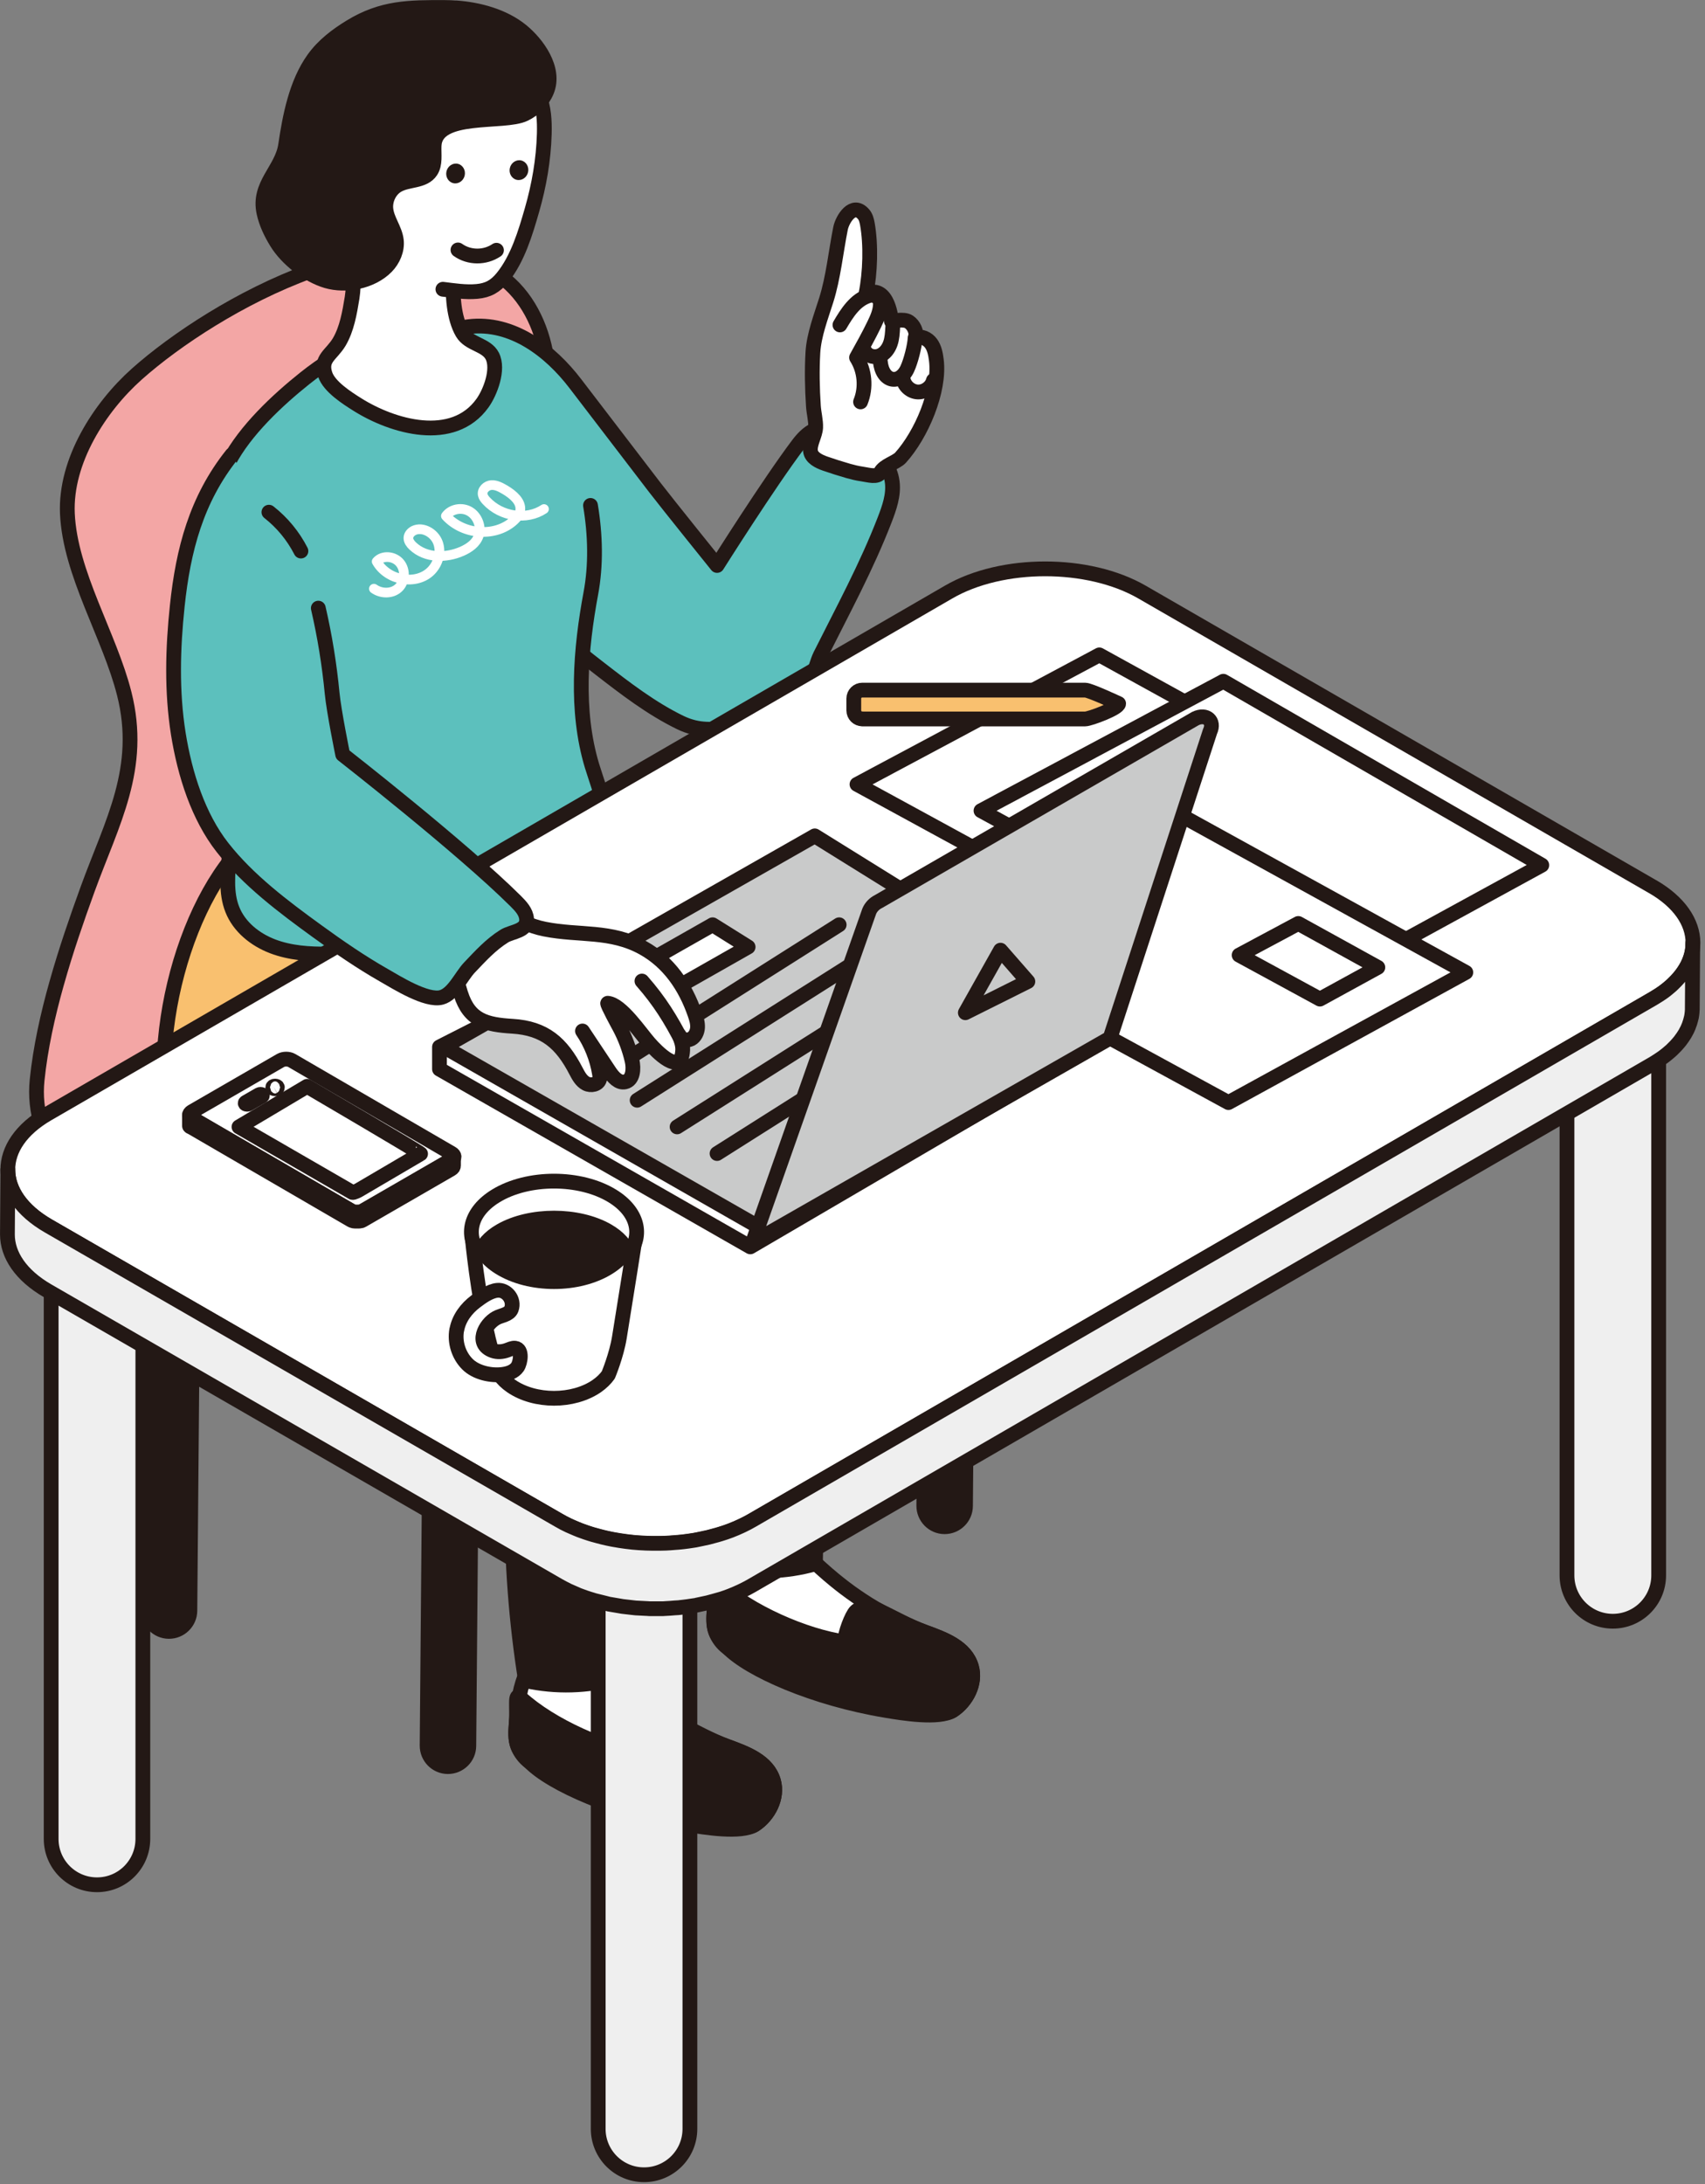
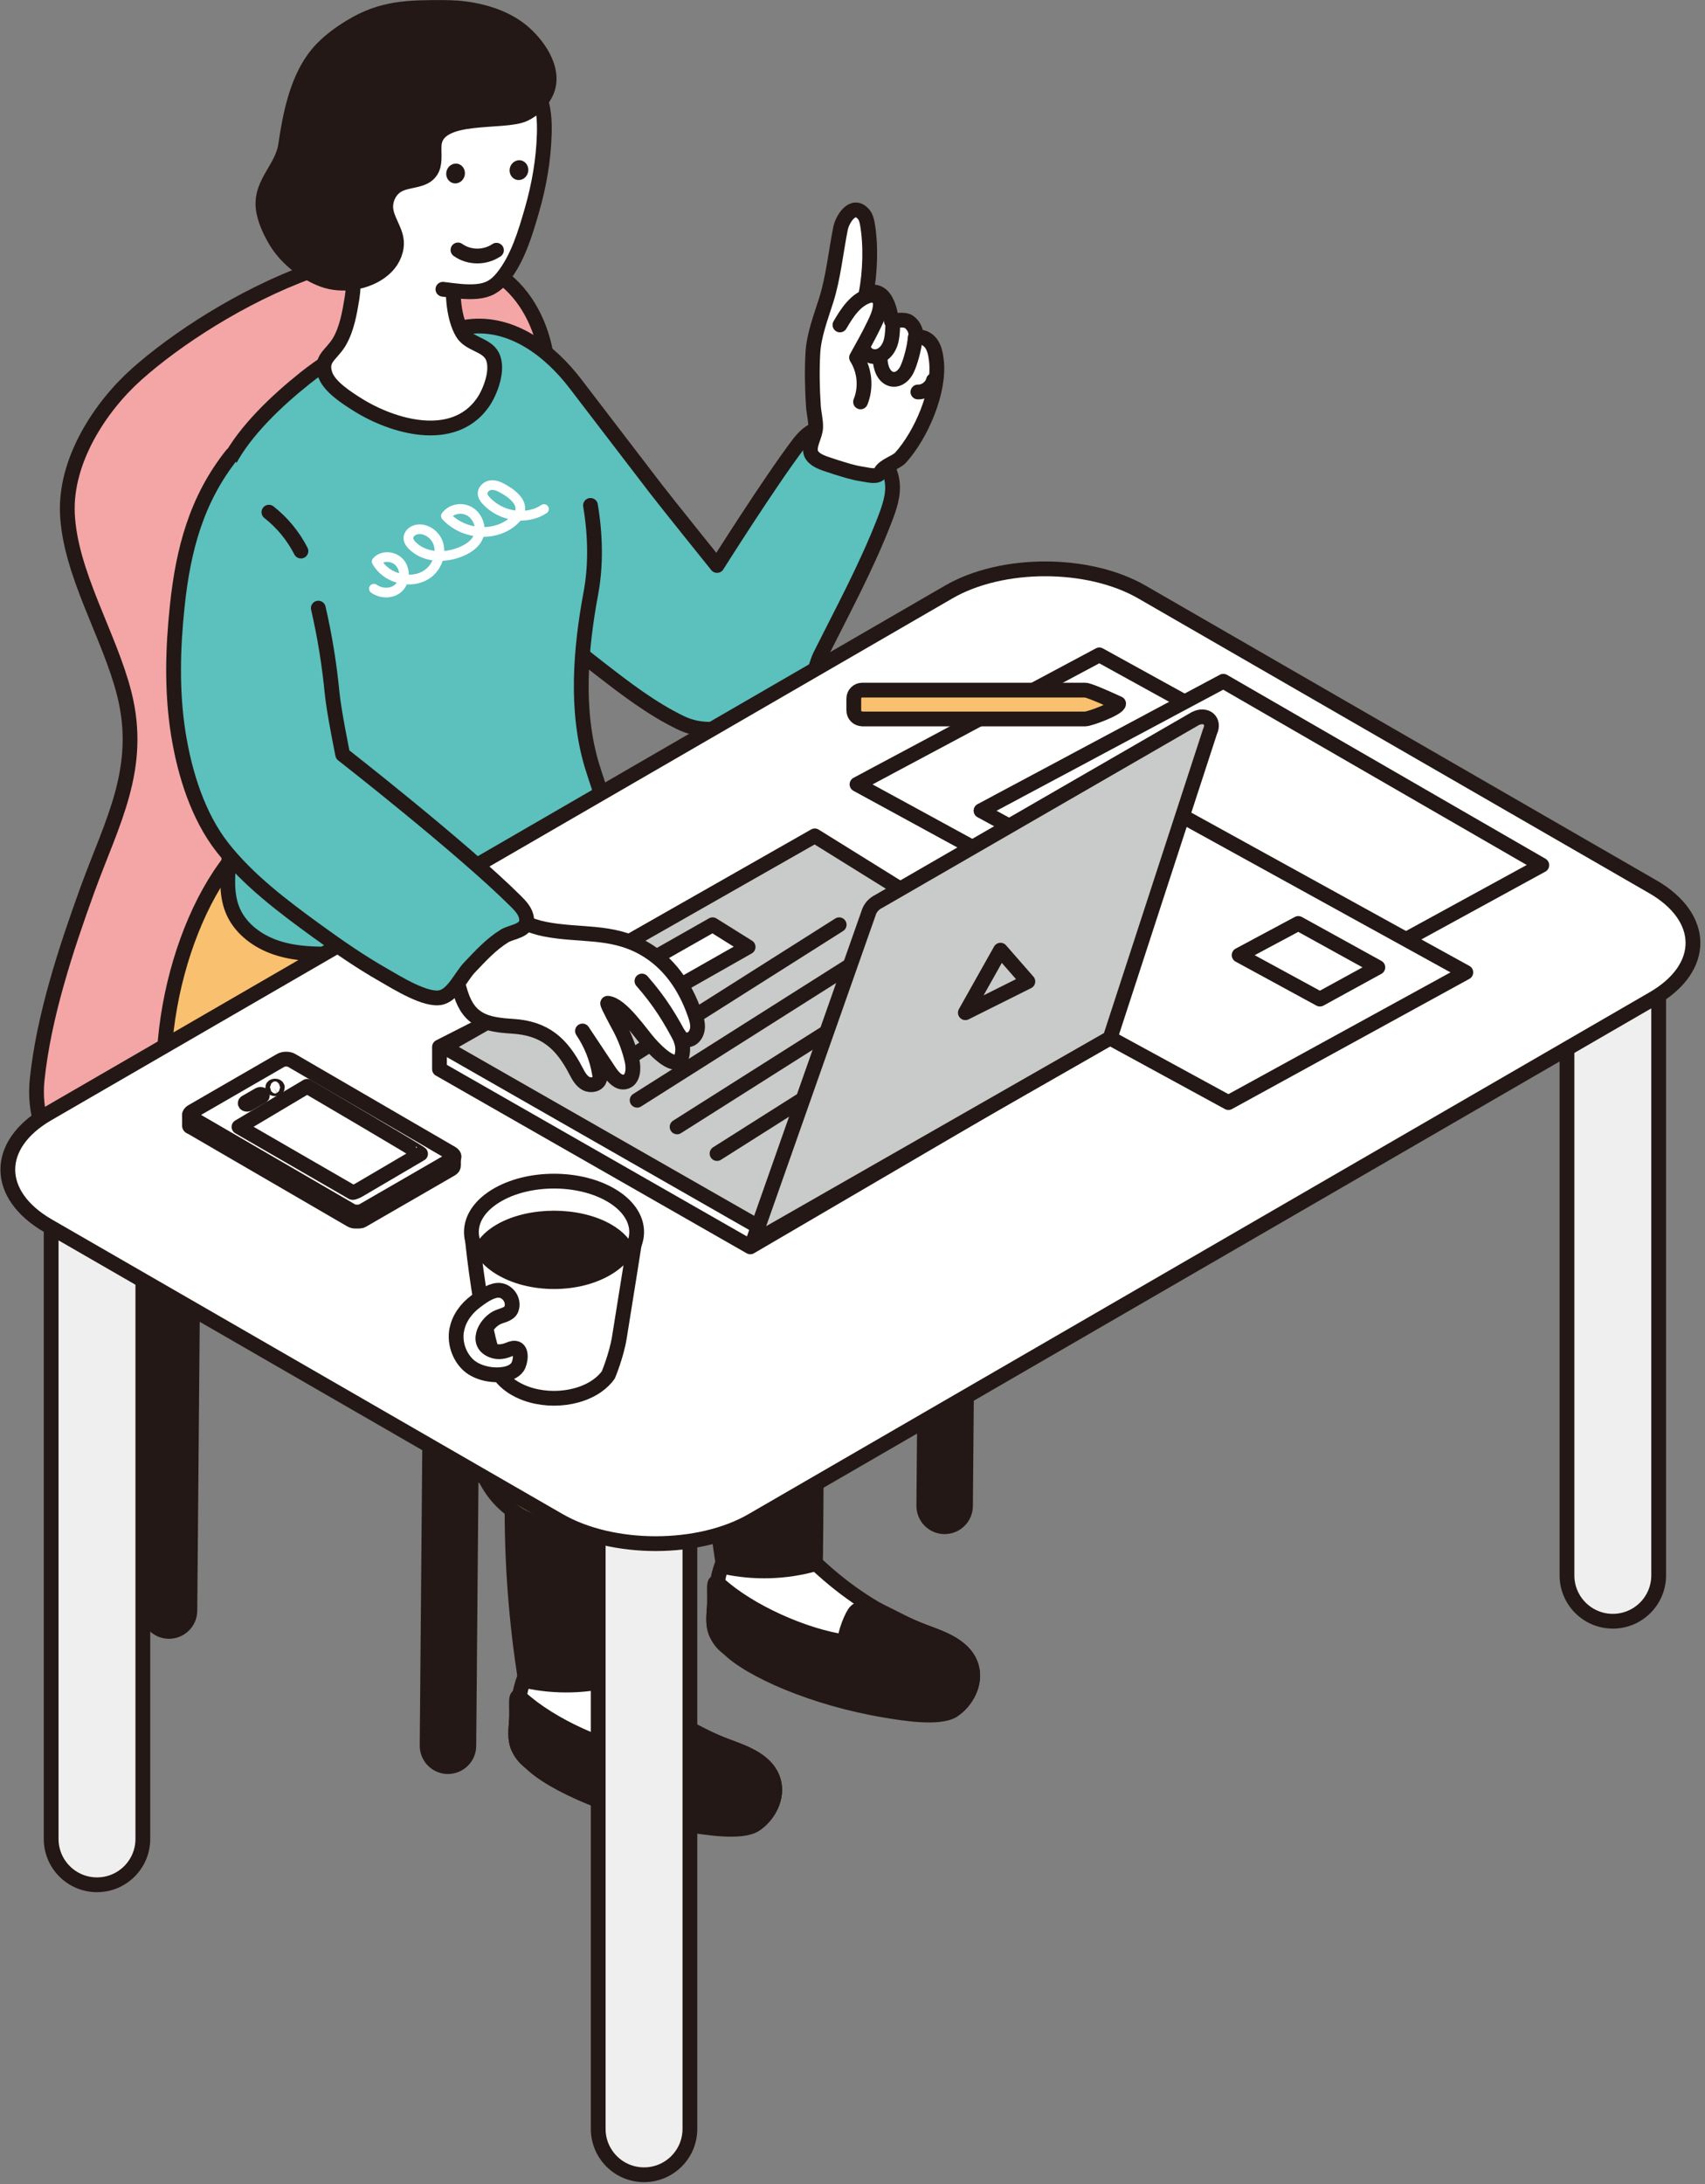
<svg xmlns="http://www.w3.org/2000/svg" width="328" height="420" viewBox="0 0 328 420" fill="none">
  <rect x="0" y="0" width="328" height="420" fill="#808080" stroke="none" />
  <g clip-path="url(#clip0_108_7436)">
    <path d="M10.934 188.958C9.169 195.202 7.769 201.544 7.139 207.69C5.893 219.828 14.77 230.09 26.585 232.218C41.145 234.836 52.626 226.968 64.82 220.906C77.391 214.648 94.248 206.08 102.171 194.054C109.913 182.308 103.305 169.4 98.853 157.962C95.213 148.624 89.838 137.046 91.406 126.924C94.57 106.442 108.583 90.706 105.139 68.698C104.201 62.678 101.317 56.756 96.376 53.186C76.608 38.892 41.328 58.562 26.305 71.946C19.18 78.302 12.515 88.62 12.963 98.77C13.482 110.278 21.07 122.192 23.898 133.378C27.538 147.742 21.559 158.046 16.841 171.024C14.77 176.722 12.669 182.798 10.934 188.972V188.958Z" fill="#F3A6A5" stroke="#231815" stroke-width="2.842" stroke-linecap="round" stroke-linejoin="round" />
    <path d="M106.918 121.17C102.858 116.69 100.03 111.216 97.622 105.658C92.372 93.562 88.872 80.71 87.262 67.62C87.08 66.136 87.038 64.358 88.228 63.448C88.774 63.028 89.474 62.902 90.146 62.818C98.546 61.782 105.854 67.48 110.642 73.724C115.78 80.43 120.918 87.136 126.042 93.828C128.352 96.838 137.942 108.738 137.942 108.738C137.942 108.738 147.896 92.946 153.566 85.442C155.344 83.09 157.43 81.564 160.384 82.656C165.27 84.448 170.94 87.234 171.64 92.68C171.962 95.172 171.08 97.65 170.184 99.974C166.684 109.018 162.148 117.348 157.822 125.986C157.164 127.316 156.926 128.814 156.184 130.088C155.218 131.754 153.44 133.21 151.984 134.442C148.89 137.046 145.25 139.062 141.232 139.734C137.466 140.378 134.4 140.658 130.83 138.922C125.258 136.206 120.302 132.384 115.402 128.59C112.56 126.392 109.718 124.18 107.268 121.562C107.142 121.436 107.016 121.296 106.904 121.156L106.918 121.17Z" fill="#5CC0BD" stroke="#231815" stroke-width="2.842" stroke-linecap="round" stroke-linejoin="round" />
    <path d="M159.39 302.835C164.92 307.623 171.248 311.375 177.982 313.853C181.566 315.169 185.794 316.681 186.9 320.545C187.796 323.695 185.962 327.167 183.33 328.903C180.698 330.625 173.474 329.421 170.422 328.903C156.52 326.607 144.116 321.091 139.972 316.821C139.09 315.911 138.152 315.001 137.69 313.797C137.186 312.467 137.284 310.969 137.396 309.527C137.634 306.503 137.886 303.423 138.992 300.623C144.242 287.337 152.152 296.577 159.376 302.835H159.39Z" fill="white" stroke="#231815" stroke-width="2.842" stroke-linecap="round" stroke-linejoin="round" />
    <path d="M156.842 300.721C151.102 302.345 144.998 302.513 139.174 301.225C135.576 278.671 135.73 255.445 139.65 232.947C139.916 231.407 140.224 229.811 141.05 228.509C142.534 226.143 145.348 225.219 147.924 224.477C165.564 219.353 158.284 240.479 157.402 251.763C157.052 256.187 157.024 300.679 156.842 300.735V300.721Z" fill="#231815" stroke="#231815" stroke-width="2.842" stroke-linecap="round" stroke-linejoin="round" />
    <path d="M164.64 309.862C165.662 308.91 167.258 308.812 168.756 309.526C171.836 310.996 174.762 312.676 177.968 313.852C181.552 315.168 185.78 316.68 186.886 320.544C187.782 323.694 185.948 327.166 183.316 328.902C180.684 330.624 171.038 328.566 168.014 327.88C157.99 325.598 148.022 322.84 139.958 316.848C138.95 316.106 138.138 315.028 137.676 313.824C137.172 312.494 137.27 310.996 137.382 309.554C137.648 306.18 136.976 303.394 138.222 304.528C144.13 309.932 154.812 314.636 162.54 315.728C162.456 314.174 163.898 310.562 164.626 309.876L164.64 309.862Z" fill="#231815" stroke="#231815" stroke-width="2.842" stroke-linecap="round" stroke-linejoin="round" />
    <path d="M121.296 324.801C126.826 329.589 133.154 333.341 139.888 335.819C143.472 337.135 147.7 338.647 148.806 342.511C149.702 345.661 147.868 349.133 145.236 350.869C142.604 352.591 135.38 351.387 132.328 350.869C118.426 348.573 106.022 343.057 101.878 338.787C100.996 337.877 100.058 336.967 99.596 335.763C99.092 334.433 99.19 332.935 99.302 331.493C99.54 328.469 99.792 325.389 100.898 322.589C106.148 309.303 114.058 318.543 121.282 324.801H121.296Z" fill="white" stroke="#231815" stroke-width="2.842" stroke-linecap="round" stroke-linejoin="round" />
    <path d="M118.762 322.673C113.022 324.297 106.918 324.465 101.094 323.177C97.496 300.623 97.65 277.397 101.57 254.899C101.836 253.359 102.144 251.763 102.97 250.461C104.454 248.095 107.268 247.171 109.844 246.429C127.484 241.305 120.204 262.431 119.322 273.715C118.972 278.139 118.944 322.631 118.762 322.687V322.673Z" fill="#231815" stroke="#231815" stroke-width="2.842" stroke-linecap="round" stroke-linejoin="round" />
    <path d="M126.56 331.814C127.582 330.862 129.178 330.764 130.676 331.478C133.756 332.948 136.682 334.628 139.888 335.804C143.472 337.12 147.7 338.632 148.806 342.496C149.702 345.646 147.868 349.118 145.236 350.854C142.604 352.576 132.958 350.518 129.934 349.832C119.91 347.55 109.942 344.792 101.878 338.8C100.87 338.058 100.058 336.98 99.596 335.776C99.092 334.446 99.19 332.948 99.302 331.506C99.568 328.132 98.896 325.346 100.142 326.48C106.05 331.884 116.732 336.588 124.46 337.68C124.376 336.126 125.818 332.514 126.546 331.828L126.56 331.814Z" fill="#231815" stroke="#231815" stroke-width="2.842" stroke-linecap="round" stroke-linejoin="round" />
    <path d="M117.978 294.056C114.282 294.588 110.558 294.644 106.904 293.902C87.094 289.828 90.622 269.626 90.664 254.352C69.902 251.202 46.242 246.12 36.19 227.682C26.824 210.518 32.48 180.278 44.464 165.284C48.496 160.244 54.516 157.766 60.34 155.778C74.438 150.948 115.206 160.062 115.206 160.062C117.558 160.58 115.584 180.614 124.698 183.47C138.194 187.698 150.234 184.142 158.116 199.22C162.428 207.452 163.254 217 164.01 226.268C164.962 237.916 165.9 249.564 166.852 261.212C167.062 263.746 167.244 266.406 166.222 268.744C165.27 270.886 163.422 272.468 161.588 273.91C151.41 281.89 139.762 287.994 127.414 291.844C124.334 292.796 121.17 293.622 117.978 294.084V294.056Z" fill="#F9C06F" stroke="#231815" stroke-width="2.842" stroke-linecap="round" stroke-linejoin="round" />
    <path d="M113.596 97.189C114.548 102.873 114.674 108.697 113.666 114.087C111.664 124.811 110.698 136.655 113.876 147.225C114.646 149.759 115.654 152.251 116.046 154.869C117.558 164.893 103.6 170.871 96.25 174.805C86.086 180.237 74.634 183.303 63.098 183.457C59.486 183.499 55.818 183.261 52.444 181.973C49.07 180.685 46.004 178.235 44.688 174.875C43.4 171.627 43.848 168.001 44.086 164.515C44.45 159.013 44.254 153.483 43.47 148.037C41.958 137.467 38.29 127.149 38.248 116.467C38.206 107.899 39.97 96.461 44.002 88.789C47.166 82.769 53.354 76.959 58.66 72.731C65.422 67.341 73.178 63.743 81.55 61.657C83.314 61.223 85.064 60.831 86.8 60.705L113.61 97.175L113.596 97.189Z" fill="#5CC0BD" />
    <path d="M113.596 97.189C114.548 102.873 114.674 108.697 113.666 114.087C111.664 124.811 110.698 136.655 113.876 147.225C114.646 149.759 115.654 152.251 116.046 154.869C117.558 164.893 103.6 170.871 96.25 174.805C86.086 180.237 74.634 183.303 63.098 183.457C59.486 183.499 55.818 183.261 52.444 181.973C49.07 180.685 46.004 178.235 44.688 174.875C43.4 171.627 43.848 168.001 44.086 164.515C44.45 159.013 44.254 153.483 43.47 148.037C41.958 137.467 38.29 127.149 38.248 116.467C38.206 107.899 39.97 96.461 44.002 88.789C47.166 82.769 53.354 76.959 58.66 72.731C65.422 67.341 73.178 63.743 81.55 61.657C83.314 61.223 85.064 60.831 86.8 60.705" stroke="#231815" stroke-width="2.842" stroke-linecap="round" stroke-linejoin="round" />
    <path d="M87.654 48.118C87.654 49.784 87.36 51.506 87.234 53.466C87.024 56.672 87.276 61.124 88.942 63.98C90.258 66.248 93.576 66.22 94.71 68.474C95.998 71.022 94.318 75.432 92.82 77.518C87.136 85.442 75.544 82.082 68.698 77.756C66.738 76.524 63.364 74.368 62.566 72.044C61.516 68.936 63.742 68.306 65.268 65.744C66.724 63.266 67.256 60.186 67.732 57.26C68.6 51.814 66.626 45.444 68.236 40.32C69.006 37.898 71.162 35.728 73.696 35.798C74.592 35.826 75.446 36.12 76.286 36.428C79.73 37.716 83.16 39.424 85.498 42.266C87.178 44.296 87.626 46.172 87.64 48.132L87.654 48.118Z" fill="white" stroke="#231815" stroke-width="2.842" stroke-linecap="round" stroke-linejoin="round" />
    <path d="M66.444 50.653C66.36 49.323 65.436 48.805 64.722 47.713C63.896 46.439 63.378 44.969 62.93 43.527C61.95 40.377 61.222 37.143 60.774 33.881C60.34 30.717 60.158 27.497 60.662 24.333C61.6 18.383 65.002 12.881 69.902 9.381C74.578 6.049 80.626 4.761 86.282 5.699C92.568 6.749 97.524 10.893 101.444 15.737C102.312 16.801 103.11 17.949 103.656 19.223C104.636 21.505 104.776 24.109 104.706 26.643C104.566 31.599 103.712 36.513 102.34 41.273C101.08 45.655 99.596 50.639 96.684 54.237C95.326 55.917 93.926 56.729 91.742 56.925C89.572 57.121 87.374 56.771 85.204 56.505L66.444 50.653Z" fill="white" />
    <path d="M66.444 49.771C66.36 48.441 65.436 47.923 64.722 46.831C63.896 45.557 63.378 44.087 62.93 42.645C61.95 39.495 61.222 36.261 60.774 32.999C60.34 29.835 60.158 26.615 60.662 23.451C61.6 17.501 65.002 11.999 69.902 8.499C74.578 5.167 80.626 3.879 86.282 4.817C92.568 5.867 97.524 10.011 101.444 14.855C102.312 15.919 103.11 17.067 103.656 18.341C104.636 20.623 104.776 23.227 104.706 25.761C104.566 30.717 103.712 35.631 102.34 40.391C101.08 44.773 99.596 49.757 96.684 53.355C95.326 55.035 93.926 55.847 91.742 56.043C89.572 56.239 87.374 55.889 85.204 55.623" stroke="#231815" stroke-width="2.842" stroke-linecap="round" stroke-linejoin="round" />
    <path d="M87.724 1.512C92.12 1.834 96.852 3.108 100.296 5.894C103.306 8.33 106.96 13.244 105.168 17.542C104.356 19.502 102.76 21.028 100.926 21.924C96.922 23.87 83.79 21.448 83.51 28.028C83.44 29.694 83.79 31.542 82.88 32.914C81.522 34.958 78.54 34.44 76.482 35.63C75.026 36.47 74.102 38.276 74.214 40.026C74.368 42.224 75.992 44.03 76.244 46.228C76.454 48.09 75.614 49.98 74.34 51.282C71.484 54.194 66.514 55.09 62.832 54.012C59.276 52.976 55.202 49.854 53.2 46.564C52.136 44.828 51.226 42.952 50.778 40.922C49.574 35.476 54.25 32.69 54.95 27.888C55.762 22.372 56.994 15.96 60.354 11.298C62.216 8.708 64.778 6.776 67.438 5.152C73.542 1.428 78.694 1.414 85.582 1.442C86.282 1.442 86.996 1.47 87.724 1.526V1.512Z" fill="#231815" stroke="#231815" stroke-width="2.842" stroke-linecap="round" stroke-linejoin="round" />
    <path d="M85.89 32.956C86.128 31.934 87.108 31.276 88.074 31.5C89.04 31.724 89.628 32.746 89.39 33.768C89.152 34.79 88.172 35.448 87.206 35.224C86.24 35 85.652 33.978 85.89 32.956Z" fill="#231815" />
    <path d="M98.084 32.312C98.322 31.29 99.302 30.632 100.268 30.856C101.234 31.08 101.822 32.102 101.584 33.124C101.346 34.146 100.366 34.804 99.4 34.58C98.434 34.356 97.846 33.334 98.084 32.312Z" fill="#231815" />
    <path d="M95.508 48.118C93.296 49.616 90.258 49.602 88.102 48.062" stroke="#231815" stroke-width="2.842" stroke-linecap="round" stroke-linejoin="round" />
    <path d="M104.65 97.888C101.332 100.1 96.404 99.386 93.548 96.292C93.254 95.97 92.974 95.62 92.876 95.186C92.652 94.206 93.59 93.338 94.542 93.282C95.494 93.226 96.404 93.744 97.258 94.248C98.686 95.116 100.296 96.446 100.086 98.112C99.988 98.896 99.484 99.526 98.924 100.044C95.424 103.348 89.208 102.956 85.778 99.218C86.8 97.832 88.872 97.454 90.384 98.364C91.91 99.274 92.68 101.374 92.092 103.026C91.588 104.482 90.244 105.406 88.872 106.008C85.848 107.338 81.942 107.394 79.408 105C78.974 104.594 78.568 104.062 78.568 103.46C78.568 102.83 79.044 102.312 79.576 102.032C81.27 101.192 83.552 102.452 84.252 104.342C84.952 106.218 84.28 108.374 82.964 109.746C80.15 112.644 74.564 111.706 72.464 107.982C73.57 106.694 75.852 106.89 76.972 108.29C78.092 109.69 77.896 111.916 76.664 113.064C75.432 114.212 73.374 114.226 71.932 113.204" stroke="white" stroke-width="1.862" stroke-linecap="round" stroke-linejoin="round" />
    <path d="M13.705 291.439C11.493 291.257 9.855 289.325 10.023 287.127L15.217 221.985C15.399 219.773 17.331 218.135 19.529 218.303C21.741 218.485 23.379 220.417 23.211 222.615L18.017 287.757C17.835 289.969 15.903 291.607 13.705 291.439Z" fill="#231815" stroke="#231815" stroke-width="2.842" stroke-linecap="round" stroke-linejoin="round" />
    <path d="M86.142 339.71C83.93 339.696 82.152 337.876 82.166 335.664L82.726 270.312C82.74 268.1 84.56 266.322 86.772 266.336C88.984 266.35 90.762 268.17 90.748 270.382L90.188 335.734C90.174 337.946 88.354 339.724 86.142 339.71Z" fill="#231815" stroke="#231815" stroke-width="2.842" stroke-linecap="round" stroke-linejoin="round" />
    <path d="M32.48 313.712C30.267 313.698 28.489 311.878 28.503 309.666L29.064 244.314C29.078 242.102 30.898 240.324 33.109 240.338C35.322 240.352 37.099 242.172 37.086 244.384L36.526 309.736C36.511 311.948 34.691 313.726 32.48 313.712Z" fill="#231815" stroke="#231815" stroke-width="2.842" stroke-linecap="round" stroke-linejoin="round" />
    <path d="M181.692 293.58C179.48 293.566 177.702 291.746 177.716 289.534L178.276 224.182C178.29 221.97 180.11 220.192 182.322 220.206C184.534 220.22 186.312 222.04 186.298 224.252L185.738 289.604C185.724 291.816 183.904 293.594 181.692 293.58Z" fill="#231815" stroke="#231815" stroke-width="2.842" stroke-linecap="round" stroke-linejoin="round" />
    <path d="M18.661 362.433C13.789 362.433 9.841 358.485 9.841 353.613V230.553C9.841 225.681 13.789 221.733 18.661 221.733C23.533 221.733 27.481 225.681 27.481 230.553V353.613C27.481 358.485 23.533 362.433 18.661 362.433Z" fill="#EFEFEF" stroke="#231815" stroke-width="2.842" stroke-linecap="round" stroke-linejoin="round" />
    <path d="M123.9 418.195C119.028 418.195 115.08 414.247 115.08 409.375V286.315C115.08 281.443 119.028 277.495 123.9 277.495C128.772 277.495 132.72 281.443 132.72 286.315V409.375C132.72 414.247 128.772 418.195 123.9 418.195Z" fill="#EFEFEF" stroke="#231815" stroke-width="2.842" stroke-linecap="round" stroke-linejoin="round" />
    <path d="M310.267 311.754C305.395 311.754 301.447 307.806 301.447 302.934V179.874C301.447 175.002 305.395 171.054 310.267 171.054C315.139 171.054 319.087 175.002 319.087 179.874V302.934C319.087 307.806 315.139 311.754 310.267 311.754Z" fill="#EFEFEF" stroke="#231815" stroke-width="2.842" stroke-linecap="round" stroke-linejoin="round" />
    <path d="M317.926 170.493C328.202 176.429 328.3 186.089 318.052 192.039L144.718 292.377C134.47 298.327 117.796 298.313 107.52 292.377L9.281 235.733C-1.036 229.783 -1.093 220.137 9.155 214.187L182.49 113.849C192.738 107.899 209.37 107.899 219.688 113.849L317.912 170.493H317.926Z" fill="white" stroke="#231815" stroke-width="2.842" stroke-linecap="round" stroke-linejoin="round" />
-     <path d="M325.653 181.804C325.653 181.93 325.639 182.07 325.625 182.196C325.625 182.308 325.597 182.42 325.583 182.546C325.569 182.672 325.541 182.812 325.527 182.938C325.499 183.05 325.485 183.176 325.457 183.288C325.429 183.414 325.401 183.54 325.359 183.666C325.331 183.778 325.289 183.904 325.261 184.016C325.219 184.142 325.177 184.268 325.135 184.394C325.093 184.506 325.051 184.618 325.009 184.73C324.953 184.856 324.897 184.996 324.841 185.122C324.785 185.234 324.743 185.346 324.687 185.458C324.617 185.584 324.561 185.724 324.477 185.85C324.421 185.962 324.365 186.06 324.295 186.172C324.211 186.326 324.113 186.48 324.001 186.634C323.945 186.732 323.889 186.816 323.819 186.914C323.707 187.082 323.567 187.264 323.441 187.432C323.385 187.502 323.343 187.572 323.273 187.642C323.063 187.908 322.839 188.174 322.587 188.44C322.531 188.51 322.461 188.58 322.391 188.65C322.195 188.846 321.999 189.042 321.803 189.238C321.705 189.322 321.621 189.42 321.523 189.504C321.397 189.616 321.271 189.728 321.145 189.826C321.019 189.924 320.907 190.036 320.781 190.134C320.655 190.246 320.515 190.344 320.375 190.456C320.249 190.554 320.109 190.652 319.983 190.75C319.843 190.848 319.689 190.96 319.535 191.058C319.395 191.156 319.255 191.254 319.115 191.338C318.961 191.436 318.807 191.534 318.639 191.632C318.443 191.758 318.233 191.884 318.023 192.01L144.689 292.348C144.115 292.684 143.527 292.992 142.911 293.286C142.757 293.356 142.589 293.44 142.435 293.51C141.875 293.762 141.315 294.014 140.727 294.238C140.657 294.266 140.587 294.294 140.517 294.322C139.901 294.56 139.271 294.77 138.627 294.966C138.179 295.106 137.731 295.232 137.283 295.344C136.933 295.442 136.597 295.54 136.247 295.624C135.771 295.736 135.295 295.834 134.805 295.932C134.441 296.002 134.091 296.086 133.727 296.156C133.573 296.184 133.419 296.198 133.265 296.226C132.663 296.324 132.061 296.408 131.445 296.478C131.277 296.492 131.095 296.52 130.927 296.534C130.577 296.576 130.241 296.59 129.891 296.618C129.289 296.674 128.701 296.716 128.099 296.744C127.721 296.758 127.343 296.772 126.965 296.772C126.475 296.772 125.999 296.772 125.509 296.772C125.103 296.772 124.711 296.758 124.305 296.744C123.857 296.73 123.409 296.702 122.961 296.674C122.555 296.646 122.149 296.618 121.757 296.576C121.309 296.534 120.875 296.478 120.441 296.422C120.049 296.366 119.657 296.31 119.265 296.254C118.789 296.184 118.327 296.1 117.865 296.016C117.501 295.946 117.137 295.876 116.773 295.792C116.227 295.666 115.681 295.54 115.135 295.386C114.785 295.288 114.435 295.204 114.099 295.106C113.917 295.05 113.735 294.994 113.539 294.938C112.993 294.77 112.475 294.588 111.943 294.392C111.789 294.336 111.635 294.28 111.481 294.224C111.005 294.042 110.543 293.832 110.081 293.636C109.857 293.538 109.619 293.44 109.409 293.342C108.751 293.034 108.107 292.698 107.491 292.334L9.281 235.732C6.691 234.234 4.745 232.498 3.443 230.65C2.799 229.726 2.309 228.774 1.987 227.808C1.903 227.57 1.833 227.318 1.777 227.08C1.595 226.352 1.511 225.61 1.511 224.882L1.427 237.384C1.427 241.304 4.003 245.238 9.197 248.234L107.421 304.878C108.037 305.228 108.681 305.564 109.339 305.886C109.563 305.984 109.787 306.082 110.011 306.18C110.403 306.348 110.781 306.53 111.187 306.698C111.257 306.726 111.327 306.754 111.397 306.782C111.551 306.838 111.705 306.894 111.859 306.95C112.377 307.146 112.909 307.328 113.455 307.496C113.637 307.552 113.819 307.608 114.015 307.664C114.141 307.706 114.253 307.748 114.379 307.776C114.603 307.832 114.827 307.888 115.051 307.944C115.597 308.084 116.129 308.224 116.689 308.35C116.843 308.378 116.983 308.42 117.123 308.462C117.333 308.504 117.557 308.532 117.781 308.574C118.243 308.658 118.705 308.742 119.181 308.812C119.363 308.84 119.559 308.882 119.741 308.91C119.937 308.938 120.147 308.952 120.357 308.98C120.791 309.036 121.239 309.078 121.673 309.134C121.883 309.148 122.093 309.19 122.303 309.204C122.499 309.218 122.695 309.218 122.877 309.232C123.325 309.26 123.773 309.288 124.221 309.302C124.445 309.302 124.669 309.33 124.893 309.344C125.075 309.344 125.243 309.344 125.425 309.344C125.915 309.344 126.391 309.344 126.881 309.344C127.119 309.344 127.357 309.344 127.609 309.344C127.749 309.344 127.889 309.316 128.029 309.316C128.631 309.288 129.233 309.246 129.821 309.19C130.059 309.176 130.297 309.162 130.535 309.148C130.647 309.148 130.745 309.12 130.857 309.106C131.039 309.092 131.207 309.064 131.375 309.05C131.991 308.98 132.593 308.896 133.195 308.798C133.349 308.77 133.503 308.756 133.657 308.728C133.727 308.728 133.811 308.7 133.881 308.686C134.161 308.63 134.441 308.56 134.735 308.504C135.225 308.406 135.701 308.308 136.177 308.196C136.527 308.112 136.877 308.014 137.213 307.916C137.661 307.79 138.123 307.664 138.557 307.538C138.655 307.51 138.753 307.482 138.851 307.454C139.383 307.286 139.915 307.09 140.433 306.894C140.503 306.866 140.573 306.838 140.643 306.81C141.217 306.586 141.791 306.334 142.337 306.082C142.505 306.012 142.659 305.928 142.813 305.858C143.415 305.564 144.017 305.256 144.591 304.92L317.925 204.582C318.037 204.526 318.135 204.456 318.247 204.386C318.345 204.33 318.443 204.26 318.541 204.204C318.695 204.106 318.863 204.008 319.017 203.896C319.157 203.798 319.297 203.714 319.437 203.616C319.591 203.518 319.731 203.406 319.885 203.308C320.025 203.21 320.151 203.112 320.277 203.014C320.417 202.902 320.557 202.804 320.683 202.692C320.809 202.594 320.921 202.496 321.047 202.384C321.173 202.272 321.299 202.16 321.425 202.062C321.481 202.02 321.523 201.978 321.579 201.922C321.621 201.88 321.663 201.838 321.705 201.796C321.915 201.6 322.111 201.404 322.293 201.208C322.363 201.138 322.419 201.068 322.489 200.998C322.727 200.732 322.965 200.466 323.175 200.2C323.175 200.2 323.189 200.186 323.203 200.172C323.245 200.116 323.287 200.046 323.329 199.99C323.455 199.822 323.581 199.654 323.707 199.472C323.777 199.374 323.833 199.29 323.889 199.192C323.987 199.038 324.085 198.884 324.183 198.73C324.211 198.688 324.239 198.646 324.253 198.604C324.295 198.534 324.323 198.478 324.351 198.408C324.421 198.282 324.491 198.142 324.561 198.016C324.617 197.904 324.659 197.792 324.715 197.68C324.771 197.554 324.827 197.414 324.883 197.274C324.911 197.218 324.939 197.162 324.953 197.092C324.967 197.036 324.995 196.98 325.009 196.924C325.051 196.798 325.093 196.672 325.135 196.546C325.177 196.434 325.205 196.308 325.233 196.196C325.261 196.07 325.303 195.944 325.331 195.818C325.345 195.748 325.373 195.678 325.387 195.608C325.387 195.566 325.387 195.51 325.415 195.468C325.443 195.342 325.457 195.202 325.471 195.076C325.485 194.964 325.499 194.852 325.513 194.726C325.513 194.6 325.541 194.46 325.541 194.32C325.541 194.25 325.555 194.166 325.555 194.096C325.555 194.012 325.555 193.942 325.555 193.858L325.639 181.356C325.639 181.51 325.639 181.664 325.625 181.818L325.653 181.804Z" fill="#EFEFEF" stroke="#231815" stroke-width="2.842" stroke-linecap="round" stroke-linejoin="round" />
    <path d="M36.904 213.78C36.316 214.13 36.301 214.676 36.904 215.026L67.675 232.904C68.263 233.254 69.23 233.254 69.832 232.904L86.897 223.048C87.499 222.698 87.499 222.152 86.897 221.802L56.126 203.924C55.538 203.574 54.572 203.574 53.969 203.924L36.904 213.78Z" fill="white" stroke="#231815" stroke-width="2.842" stroke-linecap="round" stroke-linejoin="round" />
    <path d="M36.456 214.437C36.456 214.437 36.456 214.451 36.456 214.465C36.456 214.465 36.456 214.465 36.456 214.479C36.456 214.479 36.456 214.493 36.456 214.507C36.456 214.507 36.456 214.507 36.456 214.521C36.456 214.521 36.456 214.535 36.456 214.549C36.456 214.549 36.456 214.549 36.456 214.563C36.456 214.563 36.456 214.577 36.456 214.591C36.456 214.591 36.456 214.591 36.456 214.605C36.456 214.605 36.456 214.619 36.456 214.633C36.456 214.633 36.456 214.633 36.456 214.647C36.456 214.647 36.456 214.661 36.456 214.675C36.456 214.675 36.456 214.675 36.456 214.689C36.456 214.689 36.456 214.703 36.47 214.717C36.47 214.717 36.47 214.717 36.47 214.731C36.47 214.731 36.484 214.745 36.498 214.759C36.498 214.773 36.526 214.787 36.54 214.801L36.568 214.829C36.568 214.829 36.568 214.829 36.582 214.843C36.582 214.843 36.596 214.843 36.61 214.857C36.61 214.857 36.61 214.857 36.638 214.871C36.638 214.871 36.652 214.871 36.666 214.885C36.666 214.885 36.68 214.885 36.694 214.899C36.694 214.899 36.708 214.899 36.722 214.913C36.722 214.913 36.736 214.913 36.75 214.927C36.75 214.927 36.764 214.927 36.778 214.941C36.778 214.941 36.806 214.955 36.82 214.969L67.592 232.847C67.592 232.847 67.662 232.889 67.69 232.903C67.69 232.903 67.704 232.903 67.718 232.903C67.746 232.917 67.788 232.931 67.816 232.945C67.858 232.945 67.886 232.973 67.928 232.987C67.956 232.987 67.984 233.001 68.012 233.015C68.026 233.015 68.054 233.015 68.068 233.029C68.096 233.029 68.124 233.029 68.152 233.043C68.166 233.043 68.194 233.043 68.208 233.043C68.208 233.043 68.222 233.043 68.236 233.043C68.264 233.043 68.306 233.043 68.348 233.057C68.348 233.057 68.362 233.057 68.376 233.057C68.39 233.057 68.418 233.057 68.432 233.057C68.46 233.057 68.502 233.057 68.53 233.057C68.558 233.057 68.572 233.057 68.6 233.057C68.628 233.057 68.656 233.057 68.684 233.057C68.712 233.057 68.726 233.057 68.754 233.057C68.782 233.057 68.81 233.057 68.838 233.057C68.866 233.057 68.88 233.057 68.908 233.057C68.936 233.057 68.964 233.057 68.978 233.057C69.006 233.057 69.02 233.057 69.048 233.057C69.076 233.057 69.104 233.057 69.132 233.043C69.16 233.043 69.174 233.043 69.188 233.043C69.216 233.043 69.258 233.029 69.286 233.015C69.3 233.015 69.328 233.015 69.342 233.001H69.37C69.398 233.001 69.426 232.987 69.468 232.973C69.468 232.973 69.482 232.973 69.496 232.973C69.524 232.973 69.552 232.945 69.58 232.945C69.58 232.945 69.608 232.945 69.622 232.931C69.664 232.917 69.692 232.889 69.734 232.875L86.8 223.019C86.954 222.935 87.066 222.837 87.136 222.725C87.178 222.669 87.206 222.613 87.22 222.557C87.22 222.557 87.22 222.529 87.22 222.515C87.22 222.473 87.234 222.431 87.234 222.389V224.167C87.234 224.391 87.094 224.615 86.786 224.797L69.72 234.653C69.72 234.653 69.65 234.695 69.608 234.709C69.608 234.709 69.58 234.709 69.566 234.723C69.538 234.723 69.524 234.737 69.496 234.751C69.496 234.751 69.482 234.751 69.468 234.751C69.44 234.751 69.412 234.779 69.37 234.779H69.342C69.342 234.779 69.328 234.779 69.314 234.779C69.314 234.779 69.286 234.779 69.272 234.779C69.244 234.779 69.216 234.793 69.174 234.807C69.174 234.807 69.16 234.807 69.146 234.807C69.146 234.807 69.118 234.807 69.104 234.807C69.076 234.807 69.048 234.807 69.02 234.821H68.992C68.992 234.821 68.964 234.821 68.95 234.821C68.922 234.821 68.894 234.821 68.88 234.821C68.88 234.821 68.852 234.821 68.838 234.821H68.81C68.782 234.821 68.754 234.821 68.726 234.821C68.726 234.821 68.698 234.821 68.684 234.821C68.684 234.821 68.67 234.821 68.656 234.821C68.628 234.821 68.6 234.821 68.572 234.821C68.572 234.821 68.544 234.821 68.53 234.821C68.53 234.821 68.516 234.821 68.502 234.821C68.474 234.821 68.432 234.821 68.404 234.821C68.404 234.821 68.376 234.821 68.362 234.821C68.362 234.821 68.362 234.821 68.348 234.821C68.348 234.821 68.334 234.821 68.32 234.821C68.278 234.821 68.25 234.821 68.208 234.807C68.208 234.807 68.194 234.807 68.18 234.807C68.166 234.807 68.152 234.807 68.124 234.807C68.096 234.807 68.068 234.807 68.04 234.793C68.026 234.793 67.998 234.793 67.984 234.779C67.956 234.779 67.928 234.765 67.9 234.751C67.9 234.751 67.9 234.751 67.886 234.751C67.858 234.751 67.83 234.737 67.788 234.723C67.76 234.723 67.718 234.695 67.69 234.681C67.69 234.681 67.676 234.681 67.662 234.681C67.62 234.667 67.592 234.653 67.564 234.625L36.792 216.747C36.792 216.747 36.792 216.747 36.778 216.747C36.778 216.747 36.778 216.747 36.764 216.747C36.764 216.747 36.75 216.747 36.736 216.733C36.736 216.733 36.722 216.733 36.708 216.719C36.708 216.719 36.694 216.719 36.68 216.705C36.68 216.705 36.666 216.705 36.652 216.691C36.652 216.691 36.638 216.691 36.624 216.677C36.624 216.677 36.61 216.677 36.596 216.663C36.596 216.663 36.582 216.663 36.568 216.649L36.54 216.621C36.54 216.607 36.512 216.593 36.498 216.579C36.498 216.579 36.484 216.565 36.47 216.551C36.47 216.551 36.47 216.551 36.47 216.537C36.47 216.537 36.47 216.523 36.456 216.509C36.456 216.509 36.456 216.495 36.456 216.481C36.456 216.481 36.456 216.481 36.456 216.467C36.456 216.467 36.456 216.453 36.456 216.439C36.456 216.439 36.456 216.425 36.456 216.411C36.456 216.411 36.456 216.411 36.456 216.397C36.456 216.397 36.456 216.383 36.456 216.369C36.456 216.369 36.456 216.355 36.456 216.341C36.456 216.341 36.456 216.341 36.456 216.327C36.456 216.327 36.456 216.313 36.456 216.299V214.521C36.456 214.521 36.456 214.535 36.456 214.549V214.437Z" fill="white" />
    <path d="M36.456 214.521C36.456 214.507 36.456 214.507 36.456 214.507C36.456 214.493 36.456 214.479 36.456 214.479C36.456 214.465 36.456 214.465 36.456 214.465C36.456 214.451 36.456 214.437 36.456 214.437V214.549M36.456 214.521C36.456 214.521 36.456 214.535 36.456 214.549M36.456 214.521V216.299C36.456 216.313 36.456 216.327 36.456 216.327C36.456 216.341 36.456 216.341 36.456 216.341C36.456 216.355 36.456 216.369 36.456 216.369C36.456 216.383 36.456 216.397 36.456 216.397C36.456 216.411 36.456 216.411 36.456 216.411C36.456 216.425 36.456 216.439 36.456 216.439C36.456 216.453 36.456 216.467 36.456 216.467C36.456 216.481 36.456 216.481 36.456 216.481C36.456 216.495 36.456 216.509 36.456 216.509C36.47 216.523 36.47 216.537 36.47 216.537C36.47 216.551 36.47 216.551 36.47 216.551C36.484 216.565 36.498 216.579 36.498 216.579C36.512 216.593 36.54 216.607 36.54 216.621L36.568 216.649C36.582 216.663 36.596 216.663 36.596 216.663C36.61 216.677 36.624 216.677 36.624 216.677C36.638 216.691 36.652 216.691 36.652 216.691C36.666 216.705 36.68 216.705 36.68 216.705C36.694 216.719 36.708 216.719 36.708 216.719C36.722 216.733 36.736 216.733 36.736 216.733C36.75 216.747 36.764 216.747 36.764 216.747C36.778 216.747 36.778 216.747 36.778 216.747C36.792 216.747 36.792 216.747 36.792 216.747L67.564 234.625C67.592 234.653 67.62 234.667 67.662 234.681C67.676 234.681 67.69 234.681 67.69 234.681C67.718 234.695 67.76 234.723 67.788 234.723C67.83 234.737 67.858 234.751 67.886 234.751C67.9 234.751 67.9 234.751 67.9 234.751C67.928 234.765 67.956 234.779 67.984 234.779C67.998 234.793 68.026 234.793 68.04 234.793C68.068 234.807 68.096 234.807 68.124 234.807C68.152 234.807 68.166 234.807 68.18 234.807C68.194 234.807 68.208 234.807 68.208 234.807C68.25 234.821 68.278 234.821 68.32 234.821C68.334 234.821 68.348 234.821 68.348 234.821C68.362 234.821 68.362 234.821 68.362 234.821C68.376 234.821 68.404 234.821 68.404 234.821C68.432 234.821 68.474 234.821 68.502 234.821C68.516 234.821 68.53 234.821 68.53 234.821C68.544 234.821 68.572 234.821 68.572 234.821C68.6 234.821 68.628 234.821 68.656 234.821C68.67 234.821 68.684 234.821 68.684 234.821C68.698 234.821 68.726 234.821 68.726 234.821C68.754 234.821 68.782 234.821 68.81 234.821H68.838C68.852 234.821 68.88 234.821 68.88 234.821C68.894 234.821 68.922 234.821 68.95 234.821C68.964 234.821 68.992 234.821 68.992 234.821H69.02C69.048 234.807 69.076 234.807 69.104 234.807C69.118 234.807 69.146 234.807 69.146 234.807C69.16 234.807 69.174 234.807 69.174 234.807C69.216 234.793 69.244 234.779 69.272 234.779C69.286 234.779 69.314 234.779 69.314 234.779C69.328 234.779 69.342 234.779 69.342 234.779H69.37C69.412 234.779 69.44 234.751 69.468 234.751C69.482 234.751 69.496 234.751 69.496 234.751C69.524 234.737 69.538 234.723 69.566 234.723C69.58 234.709 69.608 234.709 69.608 234.709C69.65 234.695 69.72 234.653 69.72 234.653L86.786 224.797C87.094 224.615 87.234 224.391 87.234 224.167V222.389C87.234 222.431 87.22 222.473 87.22 222.515C87.22 222.529 87.22 222.557 87.22 222.557C87.206 222.613 87.178 222.669 87.136 222.725C87.066 222.837 86.954 222.935 86.8 223.019L69.734 232.875C69.692 232.889 69.664 232.917 69.622 232.931C69.608 232.945 69.58 232.945 69.58 232.945C69.552 232.945 69.524 232.973 69.496 232.973C69.482 232.973 69.468 232.973 69.468 232.973C69.426 232.987 69.398 233.001 69.37 233.001H69.342C69.328 233.015 69.3 233.015 69.286 233.015C69.258 233.029 69.216 233.043 69.188 233.043C69.174 233.043 69.16 233.043 69.132 233.043C69.104 233.057 69.076 233.057 69.048 233.057C69.02 233.057 69.006 233.057 68.978 233.057C68.964 233.057 68.936 233.057 68.908 233.057C68.88 233.057 68.866 233.057 68.838 233.057C68.81 233.057 68.782 233.057 68.754 233.057C68.726 233.057 68.712 233.057 68.684 233.057C68.656 233.057 68.628 233.057 68.6 233.057C68.572 233.057 68.558 233.057 68.53 233.057C68.502 233.057 68.46 233.057 68.432 233.057C68.418 233.057 68.39 233.057 68.376 233.057C68.362 233.057 68.348 233.057 68.348 233.057C68.306 233.043 68.264 233.043 68.236 233.043C68.222 233.043 68.208 233.043 68.208 233.043C68.194 233.043 68.166 233.043 68.152 233.043C68.124 233.029 68.096 233.029 68.068 233.029C68.054 233.015 68.026 233.015 68.012 233.015C67.984 233.001 67.956 232.987 67.928 232.987C67.886 232.973 67.858 232.945 67.816 232.945C67.788 232.931 67.746 232.917 67.718 232.903C67.704 232.903 67.69 232.903 67.69 232.903C67.662 232.889 67.592 232.847 67.592 232.847L36.82 214.969C36.806 214.955 36.778 214.941 36.778 214.941C36.764 214.927 36.75 214.927 36.75 214.927C36.736 214.913 36.722 214.913 36.722 214.913C36.708 214.899 36.694 214.899 36.694 214.899C36.68 214.885 36.666 214.885 36.666 214.885C36.652 214.871 36.638 214.871 36.638 214.871C36.61 214.857 36.61 214.857 36.61 214.857C36.596 214.843 36.582 214.843 36.582 214.843C36.568 214.829 36.568 214.829 36.568 214.829L36.54 214.801C36.526 214.787 36.498 214.773 36.498 214.759C36.484 214.745 36.47 214.731 36.47 214.731C36.47 214.717 36.47 214.717 36.47 214.717C36.456 214.703 36.456 214.689 36.456 214.689C36.456 214.675 36.456 214.675 36.456 214.675C36.456 214.661 36.456 214.647 36.456 214.647C36.456 214.633 36.456 214.633 36.456 214.633C36.456 214.619 36.456 214.605 36.456 214.605C36.456 214.591 36.456 214.591 36.456 214.591C36.456 214.577 36.456 214.563 36.456 214.563C36.456 214.549 36.456 214.549 36.456 214.549" stroke="#231815" stroke-width="2.842" stroke-linecap="round" stroke-linejoin="round" />
    <path d="M52.598 208.922C52.43 209.02 52.43 209.188 52.598 209.286C52.766 209.384 53.06 209.384 53.228 209.286C53.396 209.188 53.41 209.02 53.228 208.922C53.06 208.824 52.78 208.824 52.598 208.922Z" fill="white" stroke="#231815" stroke-width="2.842" stroke-linecap="round" stroke-linejoin="round" />
    <path d="M47.277 211.988C47.137 212.072 47.137 212.212 47.277 212.282C47.417 212.366 47.655 212.366 47.795 212.282L50.371 210.798C50.511 210.714 50.511 210.588 50.371 210.504C50.231 210.42 50.007 210.42 49.853 210.504L47.277 211.988Z" fill="white" stroke="#231815" stroke-width="2.842" stroke-linecap="round" stroke-linejoin="round" />
    <path d="M45.975 216.692L67.787 229.292C67.969 229.404 68.823 228.956 69.005 228.858L80.905 221.872C81.087 221.774 59.079 208.894 59.079 208.894L45.975 216.692Z" fill="white" stroke="#231815" stroke-width="2.842" stroke-linecap="round" stroke-linejoin="round" />
    <path d="M93.897 257.18C91.895 248.892 90.859 238.126 90.859 238.126L106.357 240.296H106.693L122.191 238.126C122.191 238.126 120.539 248.668 119.153 257.18C118.593 260.638 117.025 264.39 117.025 264.39C116.479 265.16 115.737 265.888 114.813 266.532C110.263 269.668 102.899 269.668 98.349 266.532C97.411 265.888 96.683 265.16 96.123 264.39C96.123 264.39 94.905 261.366 93.883 257.18H93.897Z" fill="white" stroke="#231815" stroke-width="2.842" stroke-linecap="round" stroke-linejoin="round" />
    <path d="M92.274 241.178C92.75 239.526 94.094 237.944 96.32 236.67C101.99 233.422 111.174 233.422 116.844 236.67C119.07 237.944 120.414 239.526 120.89 241.178C123.76 237.538 122.738 233.016 117.824 229.992C111.608 226.17 101.542 226.17 95.34 229.992C90.426 233.016 89.404 237.524 92.274 241.178Z" fill="white" stroke="#231815" stroke-width="2.842" stroke-linecap="round" stroke-linejoin="round" />
    <path d="M93.183 241.15C93.883 242.074 94.849 242.942 96.053 243.698C101.863 247.366 111.299 247.366 117.109 243.698C118.327 242.928 119.279 242.074 119.979 241.15C119.531 239.568 118.271 238.042 116.185 236.81C110.879 233.688 102.283 233.688 96.963 236.81C94.877 238.028 93.617 239.554 93.169 241.15H93.183Z" fill="#231815" stroke="#231815" stroke-width="2.842" stroke-linecap="round" stroke-linejoin="round" />
    <path d="M87.864 255.711C87.43 258.077 88.228 260.625 89.922 262.319C91.546 263.957 94.472 264.601 96.698 264.293C97.762 264.153 98.91 263.789 99.554 262.865C100.128 262.039 100.562 259.435 99.12 259.253C98.574 259.183 98.056 259.463 97.538 259.645C96.656 259.967 95.676 260.037 94.808 259.729C91.322 258.483 93.226 254.647 95.522 253.415C96.432 252.925 97.972 252.813 98.378 251.721C99.036 249.915 97.468 247.941 95.662 248.123C94.178 248.277 92.652 249.397 91.518 250.251C89.726 251.595 88.284 253.485 87.878 255.725L87.864 255.711Z" fill="white" stroke="#231815" stroke-width="2.842" stroke-linecap="round" stroke-linejoin="round" />
    <path d="M228.48 185.502L164.864 150.824L211.484 125.932L274.148 160.47L228.48 185.502Z" fill="white" stroke="#231815" stroke-width="2.842" stroke-linecap="round" stroke-linejoin="round" />
    <path d="M252.35 190.556L188.72 155.892L235.34 131L296.604 166.364L252.35 190.556Z" fill="white" stroke="#231815" stroke-width="2.842" stroke-linecap="round" stroke-linejoin="round" />
    <path d="M236.319 212.018L172.689 177.354L219.309 152.448L281.987 186.986L236.319 212.018Z" fill="white" stroke="#231815" stroke-width="2.842" stroke-linecap="round" stroke-linejoin="round" />
    <path d="M253.918 192.123L238.378 183.667L249.76 177.577L265.062 186.019L253.918 192.123Z" fill="white" stroke="#231815" stroke-width="2.842" stroke-linecap="round" stroke-linejoin="round" />
    <path d="M165.872 138.251H208.768C209.664 138.251 215.194 136.193 215.194 135.297C215.194 135.297 209.664 132.707 208.768 132.707H165.872C164.976 132.707 164.248 133.435 164.248 134.331V136.613C164.248 137.509 164.976 138.237 165.872 138.237V138.251Z" fill="#F9C06F" stroke="#231815" stroke-width="2.842" stroke-linecap="round" stroke-linejoin="round" />
    <path d="M144.34 239.765L84.546 205.591V201.321L155.89 165.005L212.268 200.033L144.34 239.765Z" fill="white" stroke="#231815" stroke-width="2.842" stroke-linecap="round" stroke-linejoin="round" />
    <path d="M145.194 235.494L85.4 201.32L156.744 160.734L213.122 195.762L145.194 235.494Z" fill="#C9CACA" stroke="#231815" stroke-width="2.842" stroke-linecap="round" stroke-linejoin="round" />
    <path d="M137.088 177.827L118.3 188.495L125.132 192.765L143.92 182.097L137.088 177.827Z" fill="white" stroke="#231815" stroke-width="2.842" stroke-linecap="round" stroke-linejoin="round" />
    <path d="M161.434 177.827L114.884 207.297" stroke="#231815" stroke-width="2.842" stroke-linecap="round" stroke-linejoin="round" />
    <path d="M169.134 182.099L122.57 211.569" stroke="#231815" stroke-width="2.842" stroke-linecap="round" stroke-linejoin="round" />
    <path d="M176.82 187.223L130.256 216.693" stroke="#231815" stroke-width="2.842" stroke-linecap="round" stroke-linejoin="round" />
    <path d="M184.506 192.346L137.942 221.816" stroke="#231815" stroke-width="2.842" stroke-linecap="round" stroke-linejoin="round" />
    <path d="M213.556 199.612L232.778 140.658C233.744 138.642 232.05 137.144 229.95 138.18L169.022 173.348C168.21 173.74 167.538 174.44 167.216 175.238L144.788 238.91L213.556 199.612Z" fill="#C9CACA" stroke="#231815" stroke-width="2.842" stroke-linecap="round" stroke-linejoin="round" />
    <path d="M192.471 182.714L185.709 194.74L197.735 188.734L192.471 182.714Z" stroke="#231815" stroke-width="2.842" stroke-linecap="round" stroke-linejoin="round" />
    <path d="M88.633 191.058C88.157 189.546 87.821 187.978 87.331 186.536C86.491 184.1 84.951 181.622 82.487 180.894C84.265 177.268 87.037 174.146 90.439 171.948C91.083 171.528 91.769 171.136 92.539 171.094C94.541 170.968 95.801 173.068 97.117 174.58C99.063 176.806 101.919 178.094 104.817 178.668C111.481 179.984 117.501 178.822 123.731 182.28C128.687 185.038 131.837 189.7 133.671 194.978C133.965 195.818 134.231 196.686 134.189 197.568C134.147 198.45 133.727 199.36 132.943 199.78C132.159 200.186 131.025 199.906 130.689 199.094C131.025 200.004 131.375 200.942 131.333 201.922C131.081 207.228 126.167 202.034 124.935 200.634C123.227 198.716 119.517 193.13 116.913 192.92C116.661 192.906 119.069 197.33 119.181 197.526C120.259 199.542 121.071 201.712 121.589 203.938C121.953 205.506 121.813 207.69 120.245 208.04C118.985 208.32 117.935 207.102 117.221 206.024C115.499 203.434 113.777 200.844 112.055 198.254C113.721 200.718 114.855 203.56 115.331 206.5C115.387 206.85 115.443 207.228 115.331 207.564C115.051 208.558 113.665 208.838 112.755 208.362C111.845 207.886 111.313 206.92 110.837 206.01C108.037 200.578 104.775 197.722 98.587 197.344C93.519 197.036 90.285 196.238 88.647 191.072L88.633 191.058Z" fill="white" stroke="#231815" stroke-width="2.842" stroke-linecap="round" stroke-linejoin="round" />
    <path d="M61.236 116.942C62.482 122.332 63.364 127.806 63.896 133.322C64.232 136.808 65.926 145.096 65.926 145.096C65.926 145.096 88.886 163.016 99.204 173.278C100.17 174.244 101.192 175.322 101.304 176.694C101.5 179.088 98.49 179.088 97.006 180.012C94.388 181.65 92.428 183.834 90.314 186.046C88.718 187.726 87.262 191.142 84.938 191.786C82.054 192.584 76.23 188.888 73.864 187.544C69.412 185.01 65.184 182.098 61.04 179.088C54.572 174.398 47.754 169.288 42.798 162.96C40.46 159.978 38.668 156.478 37.296 152.796C35.868 148.946 34.916 144.914 34.3 141.078C33.012 132.958 33.236 124.67 34.104 116.494C35.238 105.742 37.772 96.04 44.618 87.444L61.25 116.956L61.236 116.942Z" fill="#5CC0BD" />
    <path d="M61.236 116.942C62.482 122.332 63.364 127.806 63.896 133.322C64.232 136.808 65.926 145.096 65.926 145.096C65.926 145.096 88.886 163.016 99.204 173.278C100.17 174.244 101.192 175.322 101.304 176.694C101.5 179.088 98.49 179.088 97.006 180.012C94.388 181.65 92.428 183.834 90.314 186.046C88.718 187.726 87.262 191.142 84.938 191.786C82.054 192.584 76.23 188.888 73.864 187.544C69.412 185.01 65.184 182.098 61.04 179.088C54.572 174.398 47.754 169.288 42.798 162.96C40.46 159.978 38.668 156.478 37.296 152.796C35.868 148.946 34.916 144.914 34.3 141.078C33.012 132.958 33.236 124.67 34.104 116.494C35.238 105.742 37.772 96.04 44.618 87.444" stroke="#231815" stroke-width="2.842" stroke-linecap="round" stroke-linejoin="round" />
    <path d="M123.494 188.65C126.91 192.542 129.066 196.028 131.446 200.69" stroke="#231815" stroke-width="2.842" stroke-linecap="round" stroke-linejoin="round" />
    <path d="M57.89 105.966C56.406 103.068 54.292 100.492 51.73 98.49" stroke="#231815" stroke-width="2.842" stroke-linecap="round" stroke-linejoin="round" />
    <path d="M165.802 91.14C167.02 91.308 168.812 91.91 169.386 90.832C170.086 89.488 172.382 88.956 173.25 88.004C177.212 83.622 180.894 75.166 180.124 69.202C179.984 68.096 179.774 66.948 179.116 66.038C178.458 65.128 177.24 64.54 176.19 64.946C176.358 63.784 175.812 62.538 174.832 61.88C173.852 61.222 171.486 61.782 171.486 61.782C171.486 61.782 171.01 54.586 166.6 56.462C167.412 52.416 167.58 47.082 166.852 43.022C166.726 42.364 166.558 41.678 166.11 41.174C164.066 38.822 162.05 42.182 161.7 43.904C160.79 48.454 160.328 53.326 158.942 57.722C157.948 60.872 156.576 64.442 156.38 67.774C156.184 71.204 156.254 74.676 156.478 78.092C156.562 79.408 156.968 80.906 156.912 82.222C156.842 83.72 155.722 85.344 155.918 86.758C156.1 88.032 157.486 88.704 158.704 89.138C160.188 89.656 161.7 90.132 163.212 90.566C164.052 90.804 164.92 91.014 165.802 91.14Z" fill="white" stroke="#231815" stroke-width="2.842" stroke-linecap="round" stroke-linejoin="round" />
    <path d="M161.587 62.483C162.945 60.173 164.527 57.681 167.089 56.869C167.691 56.673 168.307 56.757 168.783 57.177C169.161 57.513 169.371 57.933 169.371 58.451C169.357 59.823 168.783 61.125 168.181 62.371C167.131 64.541 165.955 66.655 164.779 68.755C166.375 71.261 166.669 74.537 165.549 77.281" stroke="#231815" stroke-width="2.842" stroke-linecap="round" stroke-linejoin="round" />
    <path d="M171.737 62.931C171.681 63.995 171.625 65.073 171.275 66.067C170.925 67.061 170.239 67.999 169.259 68.405C168.279 68.811 166.991 68.531 166.445 67.621" stroke="#231815" stroke-width="2.842" stroke-linecap="round" stroke-linejoin="round" />
    <path d="M176.049 64.96C175.979 66.528 175.209 69.496 174.537 70.924C173.053 74.074 169.707 73.528 169.343 69.44" stroke="#231815" stroke-width="2.842" stroke-linecap="round" stroke-linejoin="round" />
-     <path d="M179.563 73.15C179.227 74.452 177.925 75.418 176.581 75.376C175.237 75.334 174.005 74.27 173.753 72.954" stroke="#231815" stroke-width="2.842" stroke-linecap="round" stroke-linejoin="round" />
+     <path d="M179.563 73.15C179.227 74.452 177.925 75.418 176.581 75.376" stroke="#231815" stroke-width="2.842" stroke-linecap="round" stroke-linejoin="round" />
  </g>
  <defs>
    <clipPath id="clip0_108_7436">
      <rect width="327.096" height="419.608" fill="white" />
    </clipPath>
  </defs>
</svg>